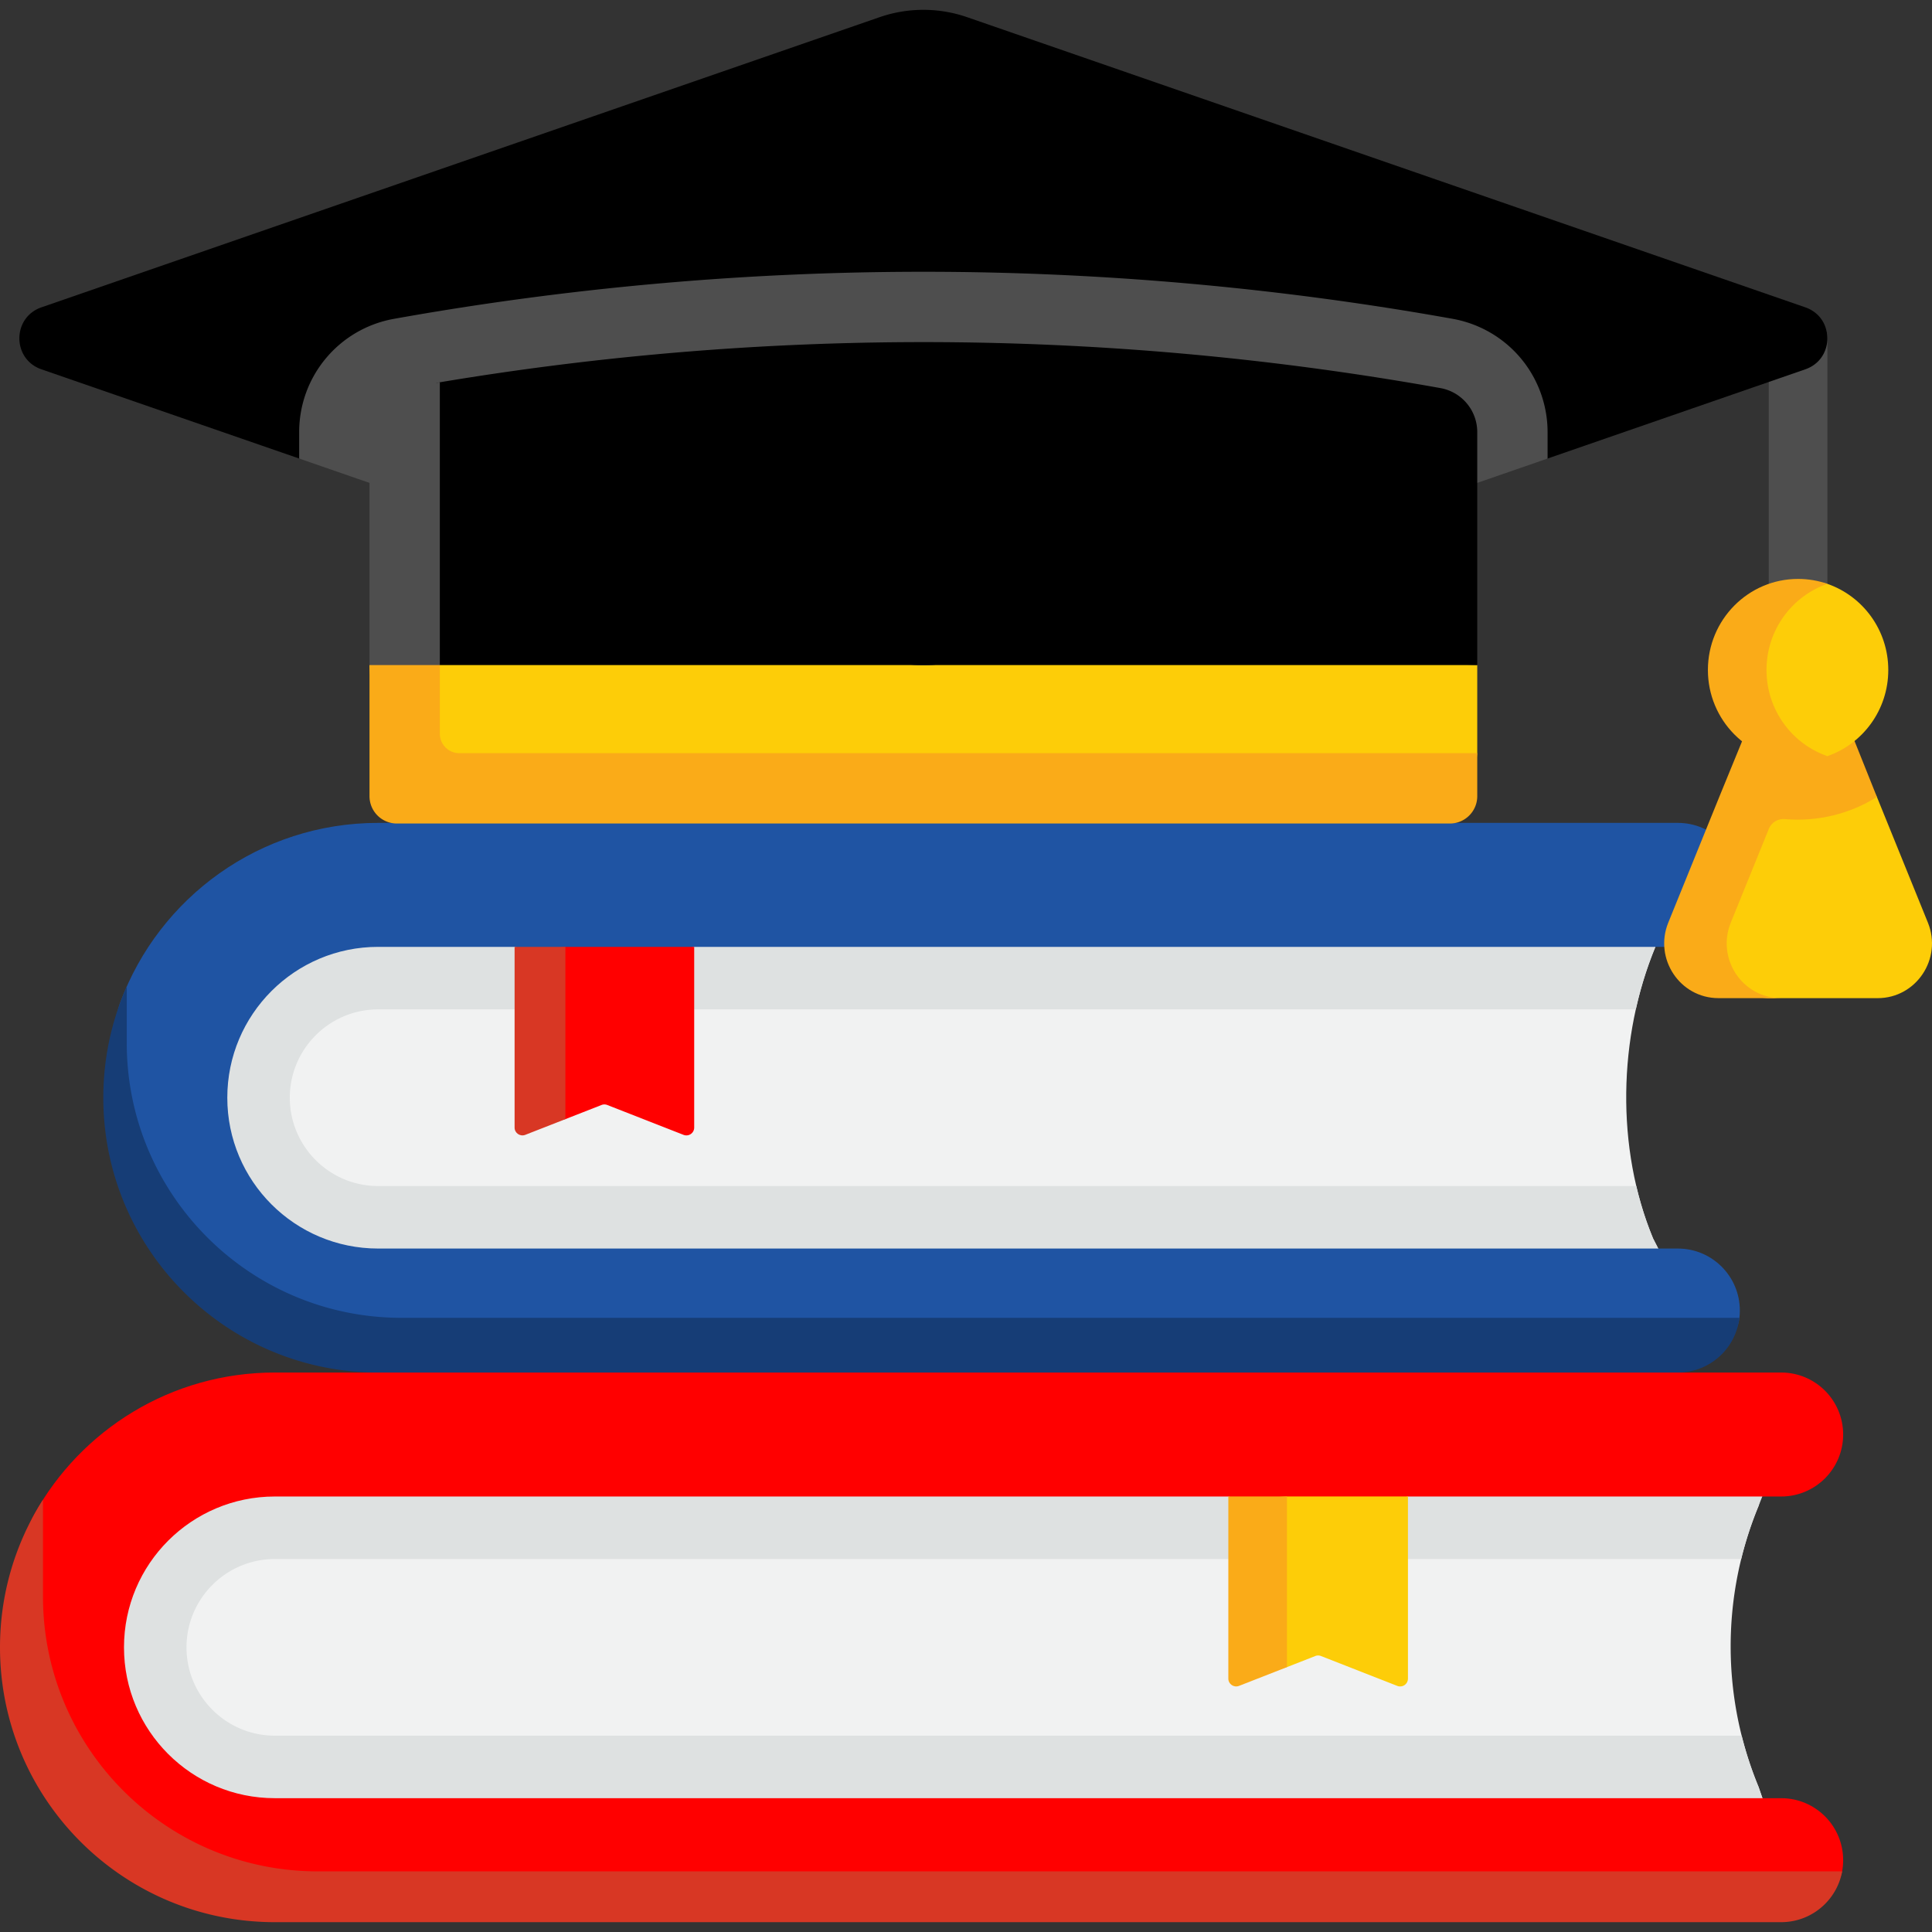
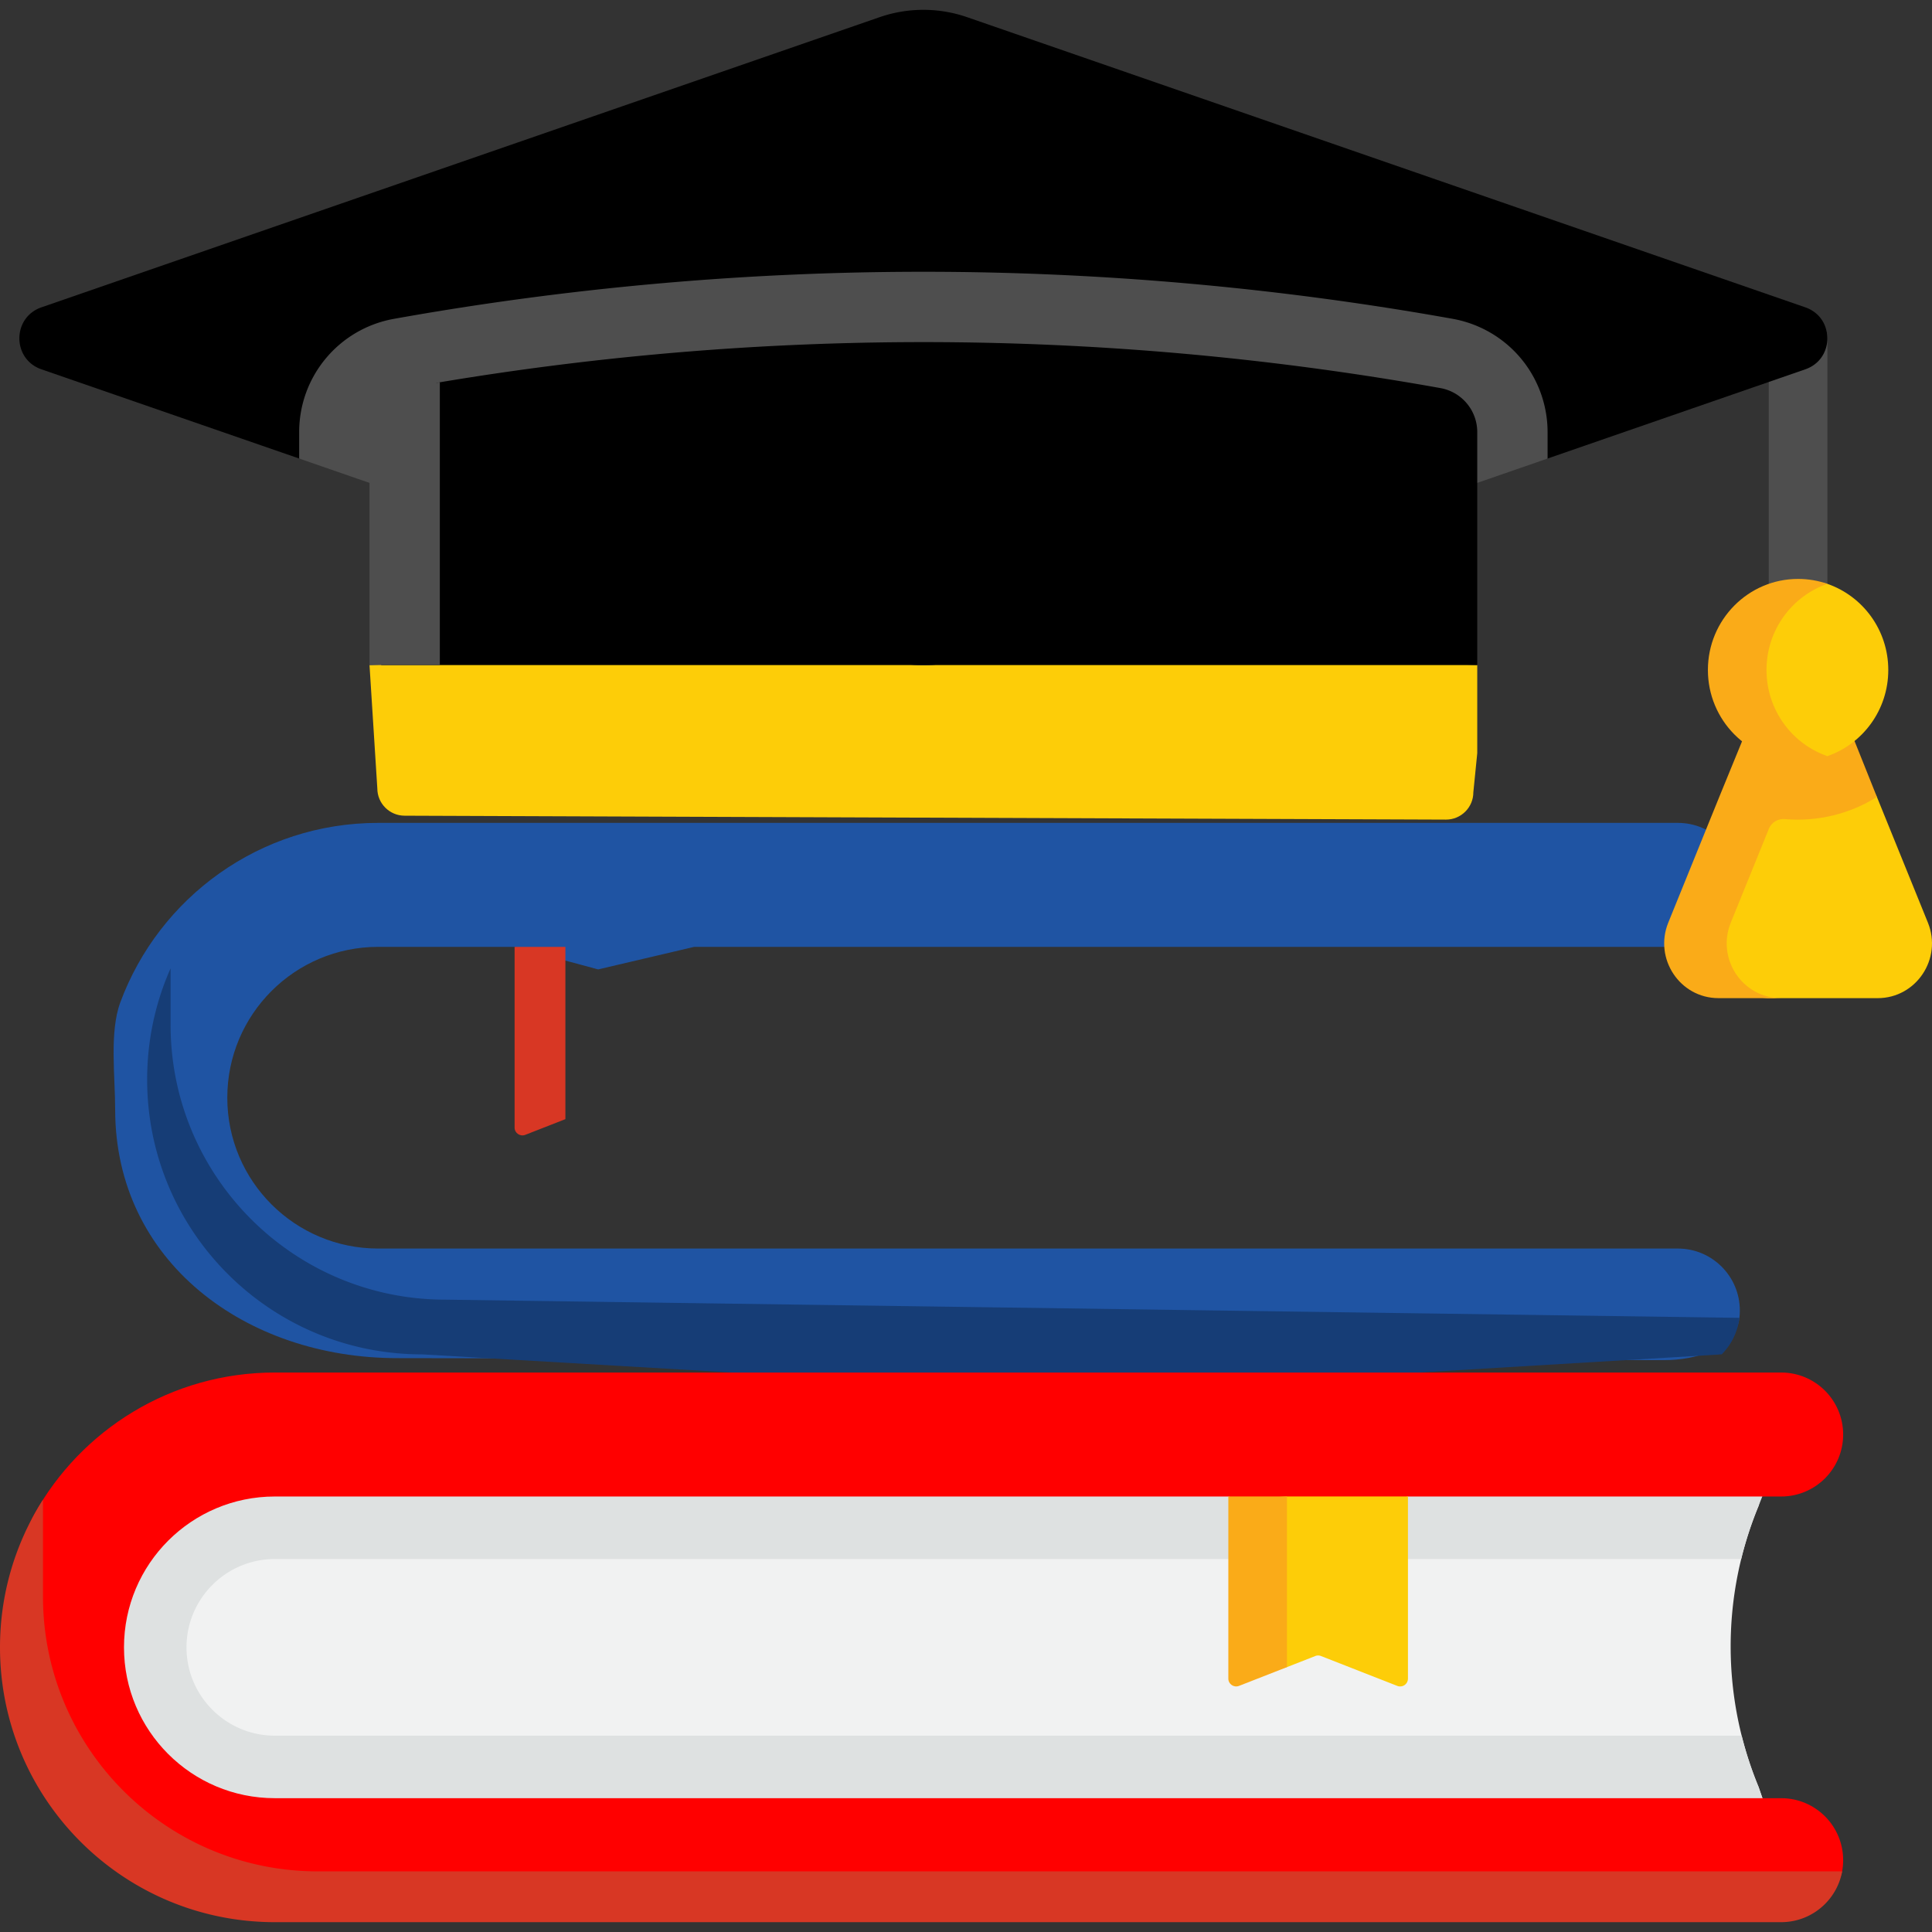
<svg xmlns="http://www.w3.org/2000/svg" version="1.1" width="512" height="512" x="0" y="0" viewBox="0 0 494.463 494.463" style="enable-background:new 0 0 512 512" xml:space="preserve" class="">
  <rect x="0" y="0" width="494.463" height="494.463" fill="#333333" stroke="none" />
  <g>
-     <path fill="#f1f2f2" d="M423.672 242.333c-9.55 23.055-10.151 51.557-.601 74.612l8.218 16.098H76.568s-66.042-37.107 0-103.149l351.658-7.247z" opacity="1" data-original="#f1f2f2" class="" />
-     <path fill="#dee1e1" d="M431.29 333.046H76.57s-66.04-37.11 0-103.15l351.66-7.25-4.56 19.69a96.593 96.593 0 0 0-5.01 16H96.78c-12.47 0-22.61 10.14-22.61 22.6 0 12.47 10.14 22.61 22.61 22.61h322c1.08 4.61 2.51 9.1 4.29 13.4z" opacity="1" data-original="#dee1e1" class="" />
    <path fill="#1f54a3" d="m425.919 348.104-324.24-.511c-38.845 0-72.205-24.78-72.205-63.625 0-8.58-1.494-19.83 1.319-27.432 9.921-26.817 35.721-45.933 65.987-45.933h332.639c8.762 0 15.865 7.103 15.865 15.865s-7.103 15.865-15.865 15.865h-251.75l-24.586 5.771-21.382-5.771H96.779c-21.321 0-38.605 17.284-38.605 38.605 0 21.321 17.284 38.605 38.605 38.605h332.639c8.762 0 15.865 7.103 15.865 15.865 0 .632-.037 1.255-.109 1.868-.924 7.882-11.125 10.828-19.255 10.828z" opacity="1" data-original="#b7e546" class="" />
-     <path fill="#163d76" d="M445.17 337.276a15.89 15.89 0 0 1-4.53 9.35c-2.88 2.87-6.84 4.65-11.22 4.65l-164.337 9.849-168.303-9.849c-38.85 0-70.34-31.49-70.34-70.34 0-10.13 2.14-19.76 6-28.46v14.46c0 38.85 31.49 70.34 70.34 70.34z" opacity="1" data-original="#abd641" class="" />
-     <path fill="#ff0000" d="M177.668 288.584v-46.251h-32.966l-11.705 1.175.703 43.076a2 2 0 0 0 2.729 1.862l8.272-2.022 9.254-3.623c.469-.184.99-.184 1.458 0l19.526 7.646a2 2 0 0 0 2.729-1.863z" opacity="1" data-original="#ef5227" class="" />
+     <path fill="#163d76" d="M445.17 337.276a15.89 15.89 0 0 1-4.53 9.35l-164.337 9.849-168.303-9.849c-38.85 0-70.34-31.49-70.34-70.34 0-10.13 2.14-19.76 6-28.46v14.46c0 38.85 31.49 70.34 70.34 70.34z" opacity="1" data-original="#abd641" class="" />
    <path fill="#d83724" d="M144.702 242.336v44.09l-10.27 4.02c-1.31.51-2.73-.45-2.73-1.86v-46.25z" opacity="1" data-original="#d83724" class="" />
    <path fill="#fdcd08" d="M378.078 170.216v22.55l-1 10c0 3.87-3.14 7-7 7l-266.51-1c-3.87 0-7-3.13-7-7l-2-31.55 136.813-6.538z" opacity="1" data-original="#fdcd08" class="" />
    <path fill="#4e4e4e" d="M460.19 171.799a7.5 7.5 0 0 1-7.5-7.5V86.501c0-4.142 3.357-7.5 7.5-7.5s7.5 3.358 7.5 7.5v77.797a7.5 7.5 0 0 1-7.5 7.501z" opacity="1" data-original="#77777f" class="" />
    <path fill="#fdcd08" d="M446.785 189.04c-6.26 15.431-12.559 30.656-18.82 46.088-3.742 9.224 2.98 19.332 12.857 19.332l11.576 1h28.159c9.877 0 16.599-10.108 12.857-19.333l-13.055-32.182-8.211-14.906h-25.363z" opacity="1" data-original="#fdcd08" class="" />
    <path fill="#faab18" d="M456.865 209.634c8.228.749 16.858-1.411 23.493-5.687l-7.02-17.544-11.601 3.468.001-.003-15.123-2.018c-1.91 4.71-4.687 11.398-6.597 16.108l.001.001-13.051 32.169c-3.74 9.23 2.98 19.33 12.85 19.33h16c-9.87 0-16.59-10.1-12.85-19.33 3.251-8.008 6.499-16.015 9.748-24.023.673-1.662 2.364-2.634 4.149-2.471z" opacity="1" data-original="#faab18" />
    <path fill="#fdcd08" d="M483.274 171.471c0-10.219-6.518-18.902-15.586-22.044-2.351-.815-5.768.635-8.392.635-12.749 0-20.596 8.541-20.596 21.41s9.538 20.59 22.287 20.59c2.625 0 4.35 2.268 6.701 1.454 9.068-3.143 15.586-11.826 15.586-22.045z" opacity="1" data-original="#fdcd08" class="" />
    <path fill="#faab18" d="M467.688 193.516c-2.35.82-4.88 1.26-7.5 1.26-12.75 0-23.08-10.44-23.08-23.31 0-12.86 10.33-23.3 23.08-23.3 2.62 0 5.15.44 7.5 1.26-9.07 3.14-15.58 11.83-15.58 22.04 0 10.22 6.51 18.91 15.58 22.05z" opacity="1" data-original="#faab18" />
    <path fill="#000000" d="m462.037 94.52-65.959 22.834-17.999-1.846-128.029 52.398a41.96 41.96 0 0 1-27.456 0L94.568 117.551l-18-.196L10.605 94.52c-7.53-2.607-7.53-13.256 0-15.862l214.49-74.252a34.31 34.31 0 0 1 22.452 0l214.49 74.252c7.529 2.606 7.529 13.255 0 15.862z" opacity="1" data-original="#868491" class="" />
    <path fill="#4e4e4e" d="M396.078 110.586v6.77l-146.03 50.55a41.959 41.959 0 0 1-27.46 0l-146.02-50.55v-6.77c0-14.27 10.19-26.45 24.24-28.98 44.64-8 90.23-12.05 135.51-12.05s90.88 4.05 135.52 12.05c6.8 1.23 12.97 4.81 17.39 10.1 4.4 5.25 6.85 11.97 6.85 18.88z" opacity="1" data-original="#77777f" class="" />
    <path fill="#000000" d="M378.078 110.586v59.63H97.568l-1-57.63c0-5.54 3.97-10.28 9.42-11.26 2.857-.512 3.717-3.007 6.579-3.486a750.28 750.28 0 0 1 123.751-10.284c44.29 0 88.58 3.93 132.34 11.77 2.72.49 5.08 1.92 6.75 3.92 1.68 2 2.67 4.57 2.67 7.34z" opacity="1" data-original="#868491" class="" />
-     <path fill="#faab18" d="M378.078 192.766v11c0 3.87-3.14 7-7 7h-269.51a7 7 0 0 1-7-7v-33.55l9-6.538 9 6.538v17.55a5 5 0 0 0 5 5z" opacity="1" data-original="#faab18" />
    <path fill="#4e4e4e" d="M112.568 97.846v72.37h-18v-59.63c0-5.54 3.97-10.28 9.42-11.26 2.86-.51 5.72-1.01 8.58-1.48z" opacity="1" data-original="#77777f" class="" />
    <path fill="#f1f2f2" d="M450.095 457.384a94.088 94.088 0 0 1 0-72.014l3.043-13.518H44.226s-46.031 50.043 2.991 99.064l408.584 3.064z" opacity="1" data-original="#f1f2f2" class="" />
    <path fill="#dee1e1" d="m455.8 473.976-408.58-3.06c-49.03-49.02-2.99-99.06-2.99-99.06l410.874.759-5.004 12.751a93.698 93.698 0 0 0-4.47 13.64H70.34c-12.47 0-22.61 10.14-22.61 22.6 0 12.47 10.14 22.61 22.61 22.61h375.41a94.86 94.86 0 0 0 4.35 13.17z" opacity="1" data-original="#dee1e1" class="" />
    <path fill="#ff0000" d="m448.912 488.444-369.702-.68c-38.845 0-73.021-21.921-73.021-60.766 0-12.328-3.015-29.304 2.557-39.379 11.985-21.67 35.075-36.344 61.591-36.344H455.86c8.762 0 15.865 7.103 15.865 15.865s-7.103 15.865-15.865 15.865h-95.52l-24.959 5.525-21.008-5.525H70.338c-21.321 0-38.605 17.284-38.605 38.605 0 21.321 17.284 38.605 38.605 38.605H455.86c8.762 0 15.865 7.103 15.865 15.865 0 .979-.089 1.936-.258 2.866-1.349 7.394-14.771 9.498-22.555 9.498z" opacity="1" data-original="#ef5227" class="" />
    <path fill="#d83724" d="M471.47 478.946c-.59 3.24-2.16 6.12-4.39 8.35a15.826 15.826 0 0 1-11.22 4.65H70.34c-38.85 0-70.34-31.49-70.34-70.34 0-13.9 4.03-26.86 11-37.78v24.78c0 38.85 31.49 70.34 70.34 70.34z" opacity="1" data-original="#d83724" class="" />
    <path fill="#fdcd08" d="M360.34 429.615V382.99h-30.968l-13.736.836.736 43.789a2 2 0 0 0 2.729 1.862l10.27-2.804 7.256-2.841c.469-.184.99-.184 1.458 0l19.526 7.646a2 2 0 0 0 2.729-1.863z" opacity="1" data-original="#fdcd08" class="" />
    <path fill="#faab18" d="M329.372 382.986v43.69l-12.27 4.8c-1.31.51-2.73-.45-2.73-1.86v-46.63z" opacity="1" data-original="#faab18" />
  </g>
</svg>